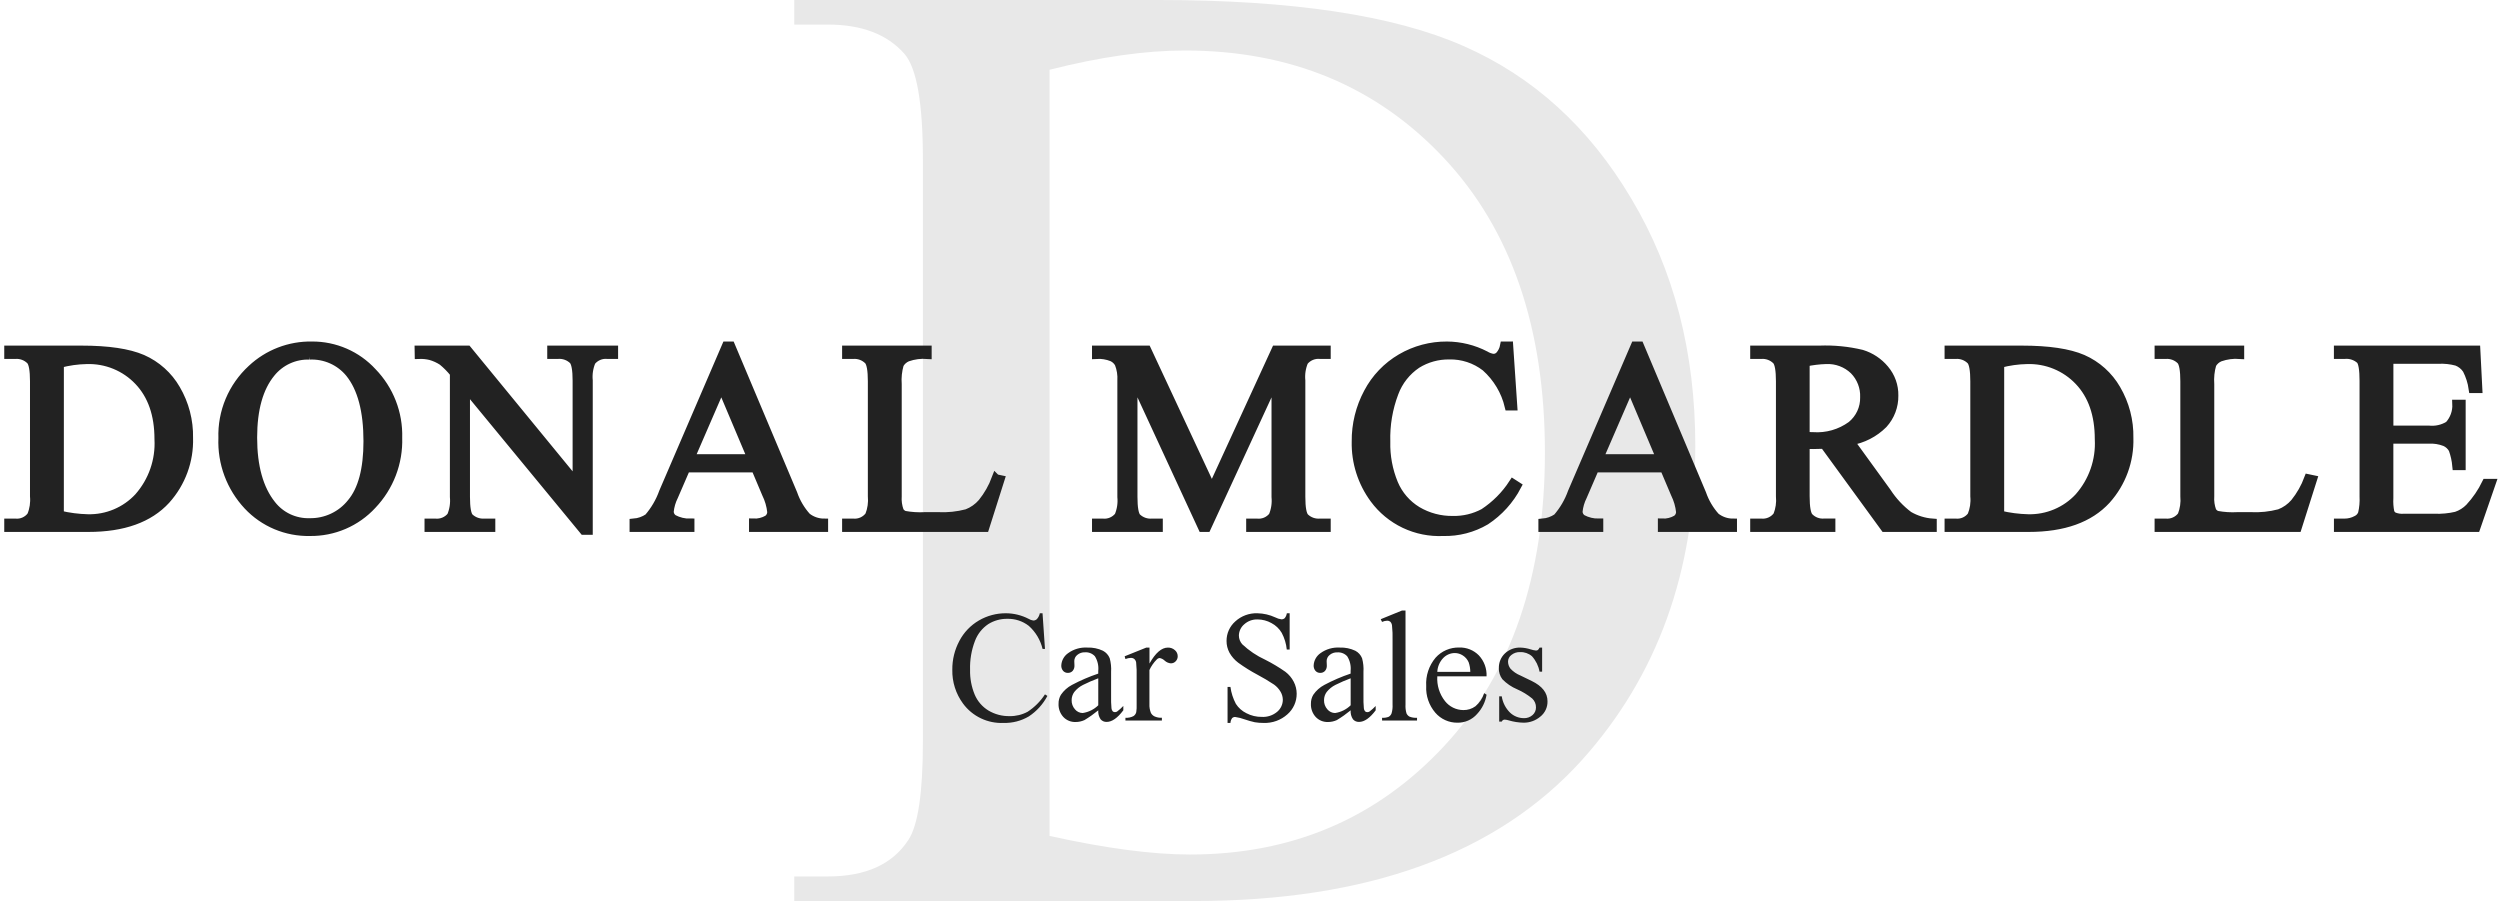
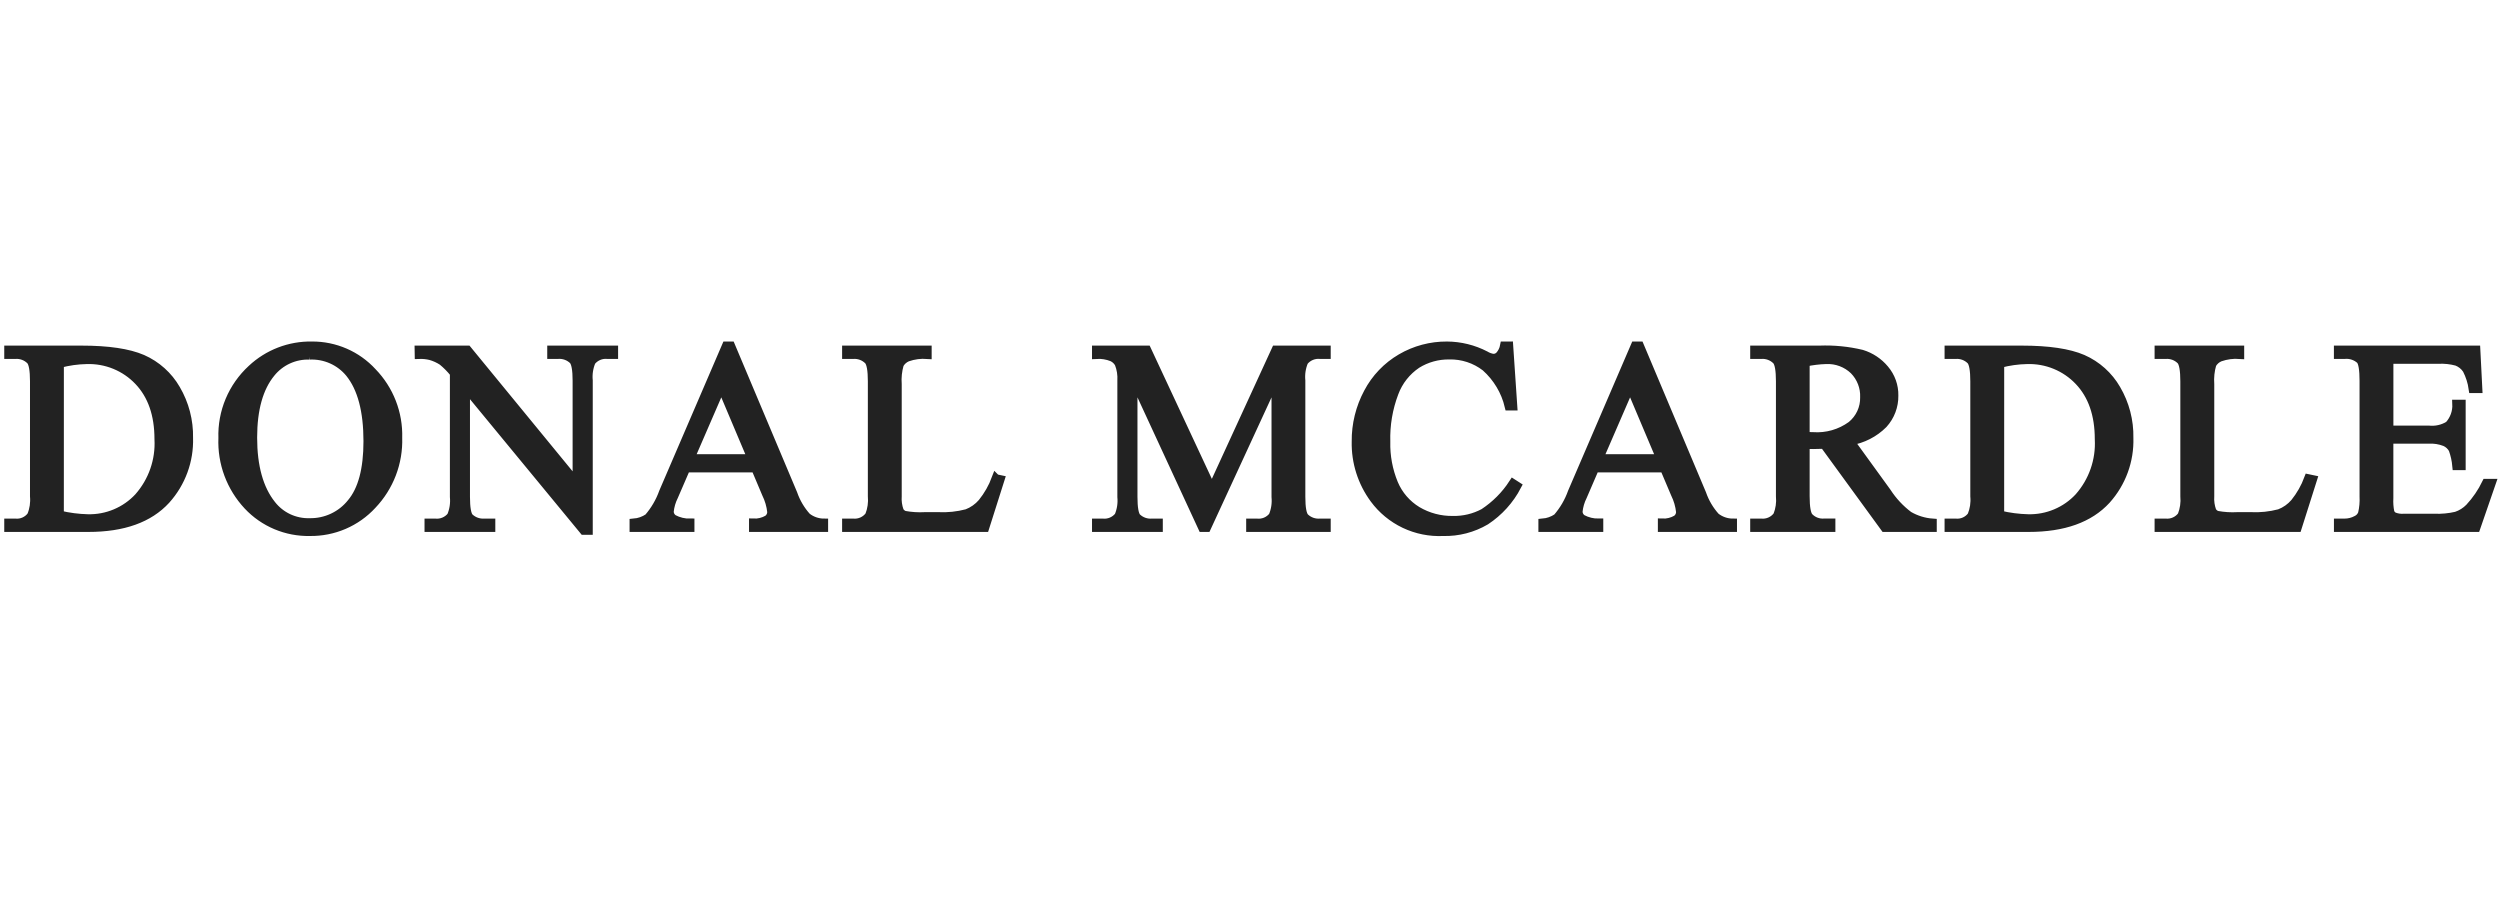
<svg xmlns="http://www.w3.org/2000/svg" width="294" height="106" viewBox="0 0 294 106" fill="none">
-   <path d="M93.407 105.961V103.07H97.363C101.811 103.07 104.965 101.637 106.827 98.772C107.965 97.053 108.533 93.198 108.533 87.207V18.754C108.533 12.138 107.809 7.997 106.361 6.33C104.345 4.037 101.345 2.891 97.363 2.891H93.407V0H136.226C151.947 0 163.893 1.797 172.063 5.392C180.286 8.986 186.879 14.977 191.844 23.364C196.86 31.752 199.368 41.441 199.368 52.433C199.368 67.176 194.921 79.497 186.026 89.395C176.045 100.439 160.841 105.961 140.415 105.961H93.407ZM123.427 98.303C129.994 99.761 135.502 100.491 139.949 100.491C151.947 100.491 161.902 96.245 169.814 87.754C177.726 79.262 181.682 67.749 181.682 53.215C181.682 38.576 177.726 27.037 169.814 18.598C161.902 10.159 151.74 5.939 139.329 5.939C134.675 5.939 129.374 6.694 123.427 8.205V98.303Z" fill="#E8E8E8" />
  <path d="M1 62.055V61.488H1.791C2.154 61.523 2.52 61.462 2.852 61.312C3.185 61.163 3.472 60.93 3.685 60.636C3.983 59.914 4.1 59.131 4.027 58.353V44.841C4.027 43.536 3.882 42.718 3.592 42.389C3.36 42.152 3.078 41.969 2.767 41.851C2.456 41.734 2.123 41.686 1.791 41.71H1V41.143H9.568C12.714 41.143 15.107 41.498 16.747 42.207C18.413 42.94 19.8 44.183 20.705 45.755C21.726 47.494 22.244 49.48 22.203 51.493C22.286 54.174 21.329 56.785 19.53 58.785C17.535 60.965 14.494 62.055 10.407 62.055H1ZM7.008 60.544C8.091 60.803 9.199 60.947 10.314 60.975C11.432 61.004 12.544 60.795 13.575 60.362C14.606 59.929 15.532 59.282 16.29 58.465C17.948 56.587 18.8 54.14 18.666 51.647C18.666 48.757 17.874 46.48 16.29 44.814C15.51 43.991 14.562 43.343 13.511 42.912C12.459 42.481 11.327 42.278 10.19 42.315C9.116 42.335 8.048 42.485 7.011 42.762L7.008 60.544ZM36.694 40.662C38.03 40.655 39.352 40.927 40.575 41.459C41.799 41.992 42.896 42.774 43.796 43.754C44.789 44.778 45.566 45.988 46.081 47.313C46.597 48.639 46.841 50.054 46.8 51.474C46.846 52.926 46.603 54.373 46.083 55.732C45.564 57.09 44.779 58.332 43.773 59.387C42.844 60.395 41.71 61.196 40.447 61.738C39.185 62.28 37.821 62.551 36.445 62.533C35.079 62.561 33.722 62.302 32.464 61.773C31.205 61.244 30.073 60.457 29.142 59.463C28.146 58.398 27.372 57.148 26.864 55.785C26.356 54.422 26.125 52.972 26.184 51.52C26.133 50.001 26.411 48.488 27 47.085C27.589 45.683 28.476 44.422 29.599 43.391C31.514 41.594 34.061 40.614 36.694 40.661L36.694 40.662ZM36.4 41.788C35.533 41.759 34.671 41.932 33.884 42.294C33.097 42.656 32.406 43.195 31.866 43.87C30.449 45.598 29.74 48.128 29.74 51.459C29.74 54.873 30.474 57.5 31.941 59.341C32.467 60.016 33.146 60.558 33.922 60.923C34.699 61.287 35.552 61.464 36.411 61.439C37.351 61.456 38.282 61.257 39.132 60.858C39.982 60.46 40.728 59.871 41.311 59.139C42.6 57.607 43.244 55.191 43.244 51.89C43.244 48.311 42.535 45.643 41.117 43.885C40.551 43.193 39.829 42.642 39.009 42.278C38.19 41.914 37.295 41.746 36.399 41.788H36.4ZM49.26 41.14H54.972L67.839 56.826V44.764C67.839 43.479 67.694 42.677 67.405 42.358C67.167 42.126 66.882 41.947 66.568 41.836C66.255 41.724 65.92 41.681 65.588 41.71H64.855V41.143H72.188V41.71H71.443C71.085 41.674 70.723 41.729 70.392 41.87C70.061 42.01 69.771 42.231 69.549 42.512C69.251 43.223 69.133 43.996 69.208 44.764V62.395H68.648L54.769 45.551V58.43C54.769 59.715 54.909 60.517 55.188 60.836C55.427 61.067 55.712 61.244 56.026 61.356C56.339 61.467 56.673 61.511 57.004 61.484H57.749V62.055H50.424V61.488H51.157C51.518 61.525 51.882 61.47 52.215 61.33C52.549 61.19 52.842 60.968 53.066 60.686C53.365 59.975 53.482 59.202 53.408 58.434V43.885C52.996 43.371 52.532 42.9 52.022 42.481C51.595 42.202 51.128 41.989 50.636 41.848C50.19 41.739 49.73 41.693 49.27 41.71L49.26 41.14ZM88.834 55.053H80.683L79.256 58.353C78.97 58.923 78.791 59.54 78.728 60.173C78.733 60.34 78.777 60.502 78.856 60.648C78.936 60.794 79.049 60.92 79.186 61.014C79.794 61.339 80.476 61.502 81.166 61.488V62.055H74.537V61.488C75.149 61.437 75.737 61.229 76.245 60.886C77.011 60 77.606 58.98 77.999 57.879L85.403 40.665H85.946L93.273 58.063C93.619 59.069 94.166 59.995 94.879 60.786C95.451 61.235 96.157 61.483 96.886 61.488V62.055H88.585V61.488C89.18 61.514 89.77 61.369 90.284 61.072C90.421 60.972 90.532 60.843 90.609 60.693C90.686 60.542 90.727 60.377 90.727 60.208C90.648 59.463 90.438 58.737 90.106 58.064L88.834 55.053ZM88.4 53.911L84.83 45.459L81.166 53.911L88.4 53.911ZM117.124 56.272L117.636 56.38L115.835 62.055H99.532V61.488H100.324C100.69 61.521 101.058 61.459 101.393 61.307C101.728 61.156 102.017 60.921 102.233 60.625C102.52 59.9 102.631 59.118 102.559 58.342V44.841C102.559 43.536 102.414 42.718 102.124 42.389C101.892 42.152 101.611 41.969 101.299 41.851C100.988 41.734 100.655 41.686 100.324 41.71H99.532V41.143H109.063V41.71C108.266 41.651 107.465 41.756 106.711 42.019C106.32 42.181 105.995 42.468 105.787 42.836C105.566 43.602 105.483 44.401 105.543 45.196V58.338C105.5 58.935 105.583 59.534 105.787 60.097C105.916 60.317 106.118 60.485 106.358 60.575C107.156 60.722 107.969 60.774 108.78 60.728H110.316C111.461 60.785 112.607 60.665 113.715 60.374C114.407 60.11 115.021 59.677 115.501 59.117C116.191 58.26 116.738 57.299 117.123 56.271L117.124 56.272ZM141.4 62.055L133.266 44.456V58.43C133.266 59.716 133.406 60.518 133.685 60.837C133.923 61.069 134.208 61.247 134.522 61.359C134.835 61.471 135.169 61.514 135.501 61.485H136.246V62.055H128.921V61.488H129.666C130.024 61.524 130.385 61.469 130.716 61.328C131.047 61.188 131.337 60.967 131.559 60.686C131.858 59.975 131.975 59.202 131.901 58.434V44.764C131.943 44.081 131.837 43.398 131.59 42.759C131.413 42.429 131.132 42.166 130.791 42.01C130.197 41.773 129.558 41.67 128.92 41.71V41.143H134.881L142.518 57.505L150.031 41.143H155.992V41.71H155.258C154.898 41.673 154.534 41.728 154.201 41.868C153.867 42.008 153.574 42.23 153.349 42.512C153.051 43.223 152.933 43.996 153.008 44.764V58.43C153.008 59.716 153.153 60.518 153.442 60.837C153.68 61.069 153.965 61.247 154.279 61.359C154.592 61.471 154.927 61.514 155.258 61.485H155.992V62.055H147.05V61.488H147.795C148.153 61.526 148.515 61.472 148.847 61.332C149.178 61.191 149.468 60.969 149.689 60.686C149.987 59.975 150.105 59.202 150.03 58.434V44.456L141.912 62.055H141.4ZM177.451 40.661L177.932 47.772H177.451C177.028 45.997 176.069 44.393 174.703 43.175C173.482 42.229 171.968 41.733 170.419 41.771C169.081 41.754 167.766 42.12 166.632 42.824C165.411 43.643 164.48 44.822 163.97 46.195C163.271 48.03 162.942 49.984 163 51.946C162.959 53.633 163.271 55.31 163.915 56.871C164.472 58.197 165.436 59.315 166.67 60.064C167.938 60.816 169.393 61.2 170.869 61.175C172.13 61.201 173.377 60.901 174.487 60.305C175.864 59.4 177.038 58.221 177.933 56.842L178.414 57.151C177.551 58.802 176.28 60.209 174.72 61.238C173.205 62.13 171.467 62.58 169.706 62.534C168.14 62.606 166.58 62.292 165.166 61.619C163.753 60.946 162.528 59.935 161.603 58.678C160.161 56.721 159.408 54.346 159.461 51.921C159.441 49.917 159.927 47.94 160.874 46.17C161.76 44.48 163.108 43.071 164.762 42.106C166.401 41.148 168.27 40.649 170.171 40.663C171.739 40.675 173.281 41.055 174.672 41.774C174.956 41.949 175.273 42.065 175.604 42.113C175.74 42.115 175.875 42.09 176.001 42.04C176.126 41.989 176.241 41.915 176.338 41.82C176.63 41.493 176.828 41.093 176.908 40.663L177.451 40.661ZM195.71 55.052H187.559L186.136 58.353C185.85 58.923 185.671 59.54 185.608 60.173C185.613 60.34 185.657 60.502 185.736 60.648C185.816 60.794 185.929 60.92 186.066 61.014C186.674 61.338 187.356 61.5 188.045 61.485V62.055H181.415V61.488C182.027 61.437 182.615 61.229 183.123 60.886C183.89 60 184.485 58.98 184.877 57.879L192.281 40.665H192.827L200.153 58.063C200.5 59.069 201.046 59.995 201.76 60.786C202.333 61.236 203.04 61.483 203.77 61.487V62.055H195.465V61.488C196.06 61.514 196.65 61.369 197.164 61.072C197.301 60.972 197.412 60.843 197.489 60.693C197.566 60.542 197.606 60.377 197.607 60.208C197.528 59.463 197.318 58.737 196.986 58.064L195.71 55.052ZM195.276 53.911L191.705 45.458L188.042 53.911H195.276ZM227.263 62.055H221.643L214.518 52.276C213.991 52.297 213.561 52.307 213.23 52.307C213.095 52.307 212.95 52.304 212.795 52.299C212.64 52.293 212.48 52.286 212.314 52.275V58.35C212.314 59.667 212.459 60.484 212.749 60.803C212.975 61.039 213.251 61.223 213.557 61.34C213.863 61.458 214.191 61.506 214.518 61.482H215.341V62.055H206.323V61.488H207.115C207.481 61.521 207.849 61.459 208.184 61.307C208.519 61.156 208.808 60.921 209.024 60.625C209.312 59.905 209.424 59.128 209.35 58.357V44.841C209.35 43.525 209.205 42.708 208.915 42.389C208.683 42.152 208.402 41.969 208.09 41.851C207.779 41.734 207.446 41.686 207.115 41.71H206.323V41.143H213.991C215.654 41.08 217.317 41.243 218.935 41.629C219.992 41.95 220.93 42.572 221.635 43.418C222.375 44.285 222.77 45.39 222.746 46.526C222.765 47.761 222.313 48.956 221.48 49.873C220.419 50.935 219.048 51.637 217.561 51.879L221.908 57.879C222.593 58.936 223.46 59.866 224.469 60.625C225.321 61.121 226.277 61.417 227.263 61.488V62.055ZM212.314 51.304C212.511 51.304 212.682 51.307 212.826 51.312C212.971 51.318 213.09 51.32 213.183 51.32C214.804 51.438 216.413 50.978 217.724 50.024C218.214 49.626 218.606 49.121 218.871 48.549C219.136 47.977 219.267 47.353 219.253 46.724C219.276 46.137 219.179 45.552 218.966 45.005C218.754 44.457 218.432 43.958 218.019 43.539C217.586 43.124 217.074 42.802 216.512 42.591C215.95 42.38 215.351 42.285 214.751 42.312C213.931 42.338 213.115 42.436 212.314 42.606L212.314 51.304ZM229.182 62.055V61.488H229.973C230.336 61.523 230.701 61.463 231.034 61.314C231.366 61.166 231.653 60.933 231.867 60.64C232.164 59.918 232.282 59.135 232.208 58.358V44.841C232.208 43.536 232.064 42.718 231.774 42.389C231.542 42.152 231.26 41.969 230.949 41.851C230.638 41.734 230.305 41.686 229.973 41.71H229.182V41.143H237.75C240.896 41.143 243.289 41.498 244.929 42.207C246.596 42.94 247.983 44.183 248.888 45.755C249.909 47.494 250.427 49.48 250.386 51.493C250.47 54.175 249.514 56.787 247.716 58.788C245.717 60.966 242.674 62.055 238.586 62.055H229.182ZM235.189 60.544C236.273 60.803 237.381 60.947 238.495 60.975C239.614 61.004 240.726 60.795 241.757 60.362C242.788 59.929 243.714 59.282 244.472 58.465C246.13 56.587 246.982 54.14 246.847 51.647C246.847 48.757 246.056 46.48 244.472 44.814C243.692 43.991 242.744 43.343 241.692 42.912C240.641 42.481 239.509 42.278 238.372 42.315C237.298 42.335 236.23 42.485 235.193 42.762L235.189 60.544ZM271.471 56.271L271.983 56.379L270.183 62.055H253.88V61.488H254.672C255.038 61.521 255.407 61.459 255.741 61.307C256.076 61.156 256.365 60.921 256.581 60.625C256.868 59.9 256.979 59.118 256.907 58.342V44.841C256.907 43.536 256.762 42.718 256.472 42.389C256.24 42.152 255.959 41.969 255.648 41.851C255.337 41.734 255.004 41.686 254.672 41.71H253.88V41.143H263.417V41.71C262.62 41.651 261.82 41.756 261.066 42.019C260.675 42.181 260.35 42.468 260.142 42.836C259.921 43.602 259.838 44.401 259.898 45.196V58.338C259.854 58.935 259.938 59.534 260.142 60.097C260.271 60.317 260.473 60.485 260.713 60.575C261.511 60.722 262.324 60.774 263.134 60.728H264.671C265.816 60.785 266.962 60.665 268.07 60.374C268.762 60.11 269.375 59.677 269.855 59.117C270.543 58.259 271.088 57.299 271.471 56.271ZM280.963 42.281V50.548H285.589C286.429 50.642 287.277 50.451 287.995 50.008C288.615 49.326 288.937 48.427 288.892 47.509H289.462V54.789H288.892C288.831 54.121 288.685 53.463 288.457 52.831C288.254 52.456 287.932 52.157 287.541 51.983C286.919 51.742 286.252 51.637 285.585 51.674H280.959V58.572C280.925 59.138 280.966 59.706 281.083 60.261C281.169 60.465 281.322 60.633 281.517 60.739C281.892 60.887 282.295 60.947 282.697 60.916H286.267C287.138 60.952 288.01 60.87 288.859 60.673C289.446 60.477 289.977 60.144 290.408 59.701C291.204 58.842 291.868 57.87 292.379 56.817H293L291.192 62.055H274.971V61.488H275.716C276.209 61.489 276.695 61.367 277.129 61.133C277.285 61.06 277.425 60.958 277.541 60.83C277.657 60.703 277.746 60.555 277.804 60.393C277.958 59.731 278.018 59.051 277.982 58.372V44.78C277.982 43.453 277.846 42.635 277.574 42.327C277.325 42.1 277.03 41.927 276.709 41.821C276.389 41.715 276.049 41.677 275.712 41.71H274.967V41.143H291.188L291.421 45.724H290.815C290.703 44.934 290.459 44.167 290.094 43.456C289.811 43.029 289.401 42.7 288.922 42.515C288.209 42.324 287.471 42.246 286.733 42.283L280.963 42.281Z" fill="#222222" stroke="#222222" />
-   <path d="M122.602 72.118L122.889 76.311H122.606C122.356 75.264 121.791 74.319 120.985 73.6C120.265 73.042 119.372 72.749 118.458 72.772C117.668 72.762 116.891 72.978 116.222 73.395C115.502 73.878 114.953 74.573 114.652 75.383C114.24 76.466 114.046 77.619 114.081 78.776C114.058 79.77 114.242 80.758 114.621 81.678C114.949 82.46 115.517 83.119 116.244 83.561C116.992 84.005 117.849 84.231 118.72 84.217C119.463 84.231 120.198 84.054 120.851 83.702C121.666 83.168 122.36 82.472 122.889 81.657L123.173 81.839C122.663 82.813 121.912 83.642 120.991 84.249C120.098 84.777 119.072 85.043 118.034 85.017C117.11 85.059 116.19 84.874 115.357 84.477C114.523 84.081 113.801 83.485 113.255 82.743C112.404 81.589 111.96 80.189 111.992 78.759C111.98 77.576 112.266 76.41 112.825 75.366C113.348 74.369 114.142 73.538 115.118 72.969C116.084 72.404 117.187 72.11 118.308 72.119C119.233 72.125 120.143 72.35 120.963 72.774C121.131 72.877 121.318 72.945 121.513 72.974C121.592 72.975 121.671 72.96 121.745 72.93C121.819 72.901 121.886 72.857 121.943 72.801C122.116 72.609 122.234 72.373 122.282 72.119L122.602 72.118ZM129.156 83.535C128.644 83.955 128.103 84.338 127.536 84.681C127.206 84.832 126.846 84.91 126.482 84.908C126.215 84.916 125.949 84.868 125.702 84.766C125.455 84.664 125.232 84.511 125.049 84.317C124.663 83.893 124.46 83.334 124.486 82.762C124.477 82.392 124.572 82.028 124.761 81.709C125.094 81.221 125.541 80.821 126.065 80.545C127.056 80.018 128.089 79.573 129.154 79.216V78.892C129.218 78.292 129.079 77.688 128.758 77.175C128.613 77.016 128.433 76.892 128.232 76.812C128.032 76.731 127.816 76.697 127.6 76.711C127.266 76.694 126.938 76.805 126.685 77.021C126.578 77.106 126.491 77.214 126.431 77.337C126.371 77.46 126.339 77.594 126.336 77.73L126.355 78.255C126.371 78.491 126.294 78.723 126.14 78.903C126.068 78.979 125.98 79.038 125.883 79.078C125.786 79.117 125.682 79.135 125.577 79.131C125.473 79.134 125.369 79.114 125.274 79.073C125.178 79.032 125.093 78.971 125.023 78.894C124.871 78.713 124.794 78.481 124.808 78.246C124.823 77.961 124.903 77.684 125.043 77.435C125.182 77.186 125.377 76.972 125.613 76.809C126.268 76.336 127.067 76.104 127.875 76.154C128.506 76.13 129.134 76.258 129.705 76.527C130.068 76.717 130.35 77.03 130.502 77.409C130.643 77.93 130.698 78.471 130.665 79.01V81.839C130.652 82.326 130.668 82.812 130.71 83.297C130.72 83.43 130.773 83.556 130.861 83.657C130.928 83.716 131.016 83.749 131.106 83.748C131.195 83.749 131.284 83.727 131.362 83.684C131.628 83.484 131.876 83.262 132.103 83.019V83.529C131.42 84.441 130.767 84.897 130.144 84.897C130.009 84.903 129.875 84.878 129.751 84.824C129.627 84.77 129.517 84.689 129.43 84.588C129.223 84.277 129.126 83.906 129.156 83.535ZM129.156 82.943V79.768C128.547 79.994 127.951 80.252 127.371 80.542C126.969 80.742 126.616 81.028 126.336 81.378C126.134 81.656 126.024 81.99 126.025 82.333C126.011 82.732 126.152 83.121 126.419 83.42C126.529 83.553 126.667 83.661 126.824 83.736C126.981 83.81 127.152 83.85 127.325 83.852C128.017 83.748 128.657 83.43 129.156 82.943ZM135.18 76.157V78.031C135.882 76.782 136.602 76.157 137.34 76.157C137.647 76.147 137.946 76.256 138.173 76.462C138.275 76.549 138.357 76.657 138.413 76.779C138.469 76.901 138.498 77.033 138.499 77.166C138.502 77.277 138.482 77.387 138.441 77.49C138.4 77.593 138.339 77.687 138.261 77.767C138.188 77.845 138.1 77.907 138.002 77.949C137.903 77.99 137.797 78.011 137.69 78.01C137.422 77.987 137.169 77.877 136.971 77.696C136.809 77.538 136.604 77.429 136.381 77.383C136.243 77.396 136.116 77.461 136.024 77.565C135.672 77.923 135.384 78.338 135.173 78.793V82.791C135.154 83.148 135.214 83.505 135.347 83.838C135.44 84.015 135.588 84.158 135.768 84.246C136.041 84.37 136.339 84.425 136.638 84.409V84.735H132.351V84.411C132.681 84.433 133.011 84.364 133.303 84.211C133.465 84.101 133.579 83.936 133.624 83.747C133.667 83.455 133.682 83.159 133.669 82.865V79.632C133.687 79.054 133.667 78.475 133.61 77.9C133.586 77.743 133.508 77.6 133.39 77.495C133.276 77.407 133.135 77.362 132.991 77.367C132.771 77.374 132.554 77.42 132.35 77.503L132.259 77.179L134.795 76.16L135.18 76.157ZM151.663 72.118V76.384H151.324C151.257 75.7 151.056 75.036 150.734 74.428C150.446 73.938 150.026 73.538 149.521 73.273C149.023 72.995 148.462 72.847 147.891 72.845C147.31 72.825 146.745 73.032 146.316 73.423C146.124 73.585 145.969 73.786 145.862 74.013C145.754 74.24 145.697 74.487 145.693 74.737C145.694 75.116 145.834 75.481 146.087 75.765C146.882 76.513 147.794 77.127 148.788 77.584C149.615 78 150.411 78.476 151.168 79.008C151.577 79.321 151.911 79.721 152.146 80.177C152.372 80.613 152.489 81.097 152.489 81.587C152.492 82.045 152.396 82.497 152.207 82.915C152.019 83.332 151.743 83.704 151.397 84.006C150.628 84.696 149.617 85.059 148.581 85.017C148.241 85.019 147.901 84.992 147.565 84.936C147.167 84.848 146.774 84.737 146.389 84.604C146.024 84.467 145.644 84.371 145.258 84.317C145.192 84.313 145.125 84.324 145.063 84.347C145 84.371 144.944 84.407 144.896 84.453C144.778 84.62 144.71 84.817 144.7 85.02H144.361V80.787H144.7C144.794 81.482 145.011 82.155 145.34 82.775C145.642 83.245 146.068 83.624 146.571 83.871C147.131 84.164 147.755 84.314 148.388 84.307C149.046 84.344 149.692 84.129 150.196 83.707C150.404 83.532 150.571 83.315 150.685 83.07C150.8 82.825 150.859 82.558 150.86 82.288C150.854 81.966 150.768 81.65 150.608 81.37C150.412 81.029 150.145 80.734 149.825 80.505C149.195 80.086 148.545 79.699 147.875 79.345C147.088 78.928 146.331 78.455 145.611 77.931C145.195 77.616 144.847 77.22 144.59 76.767C144.357 76.337 144.237 75.855 144.242 75.367C144.24 74.935 144.33 74.507 144.507 74.113C144.684 73.719 144.943 73.366 145.268 73.079C145.976 72.43 146.913 72.085 147.876 72.119C148.601 72.135 149.315 72.301 149.973 72.605C150.198 72.723 150.443 72.8 150.696 72.833C150.839 72.839 150.979 72.788 151.085 72.692C151.218 72.529 151.302 72.333 151.329 72.125L151.663 72.118ZM158.837 83.535C158.324 83.955 157.782 84.338 157.214 84.681C156.884 84.832 156.525 84.91 156.161 84.908C155.894 84.916 155.628 84.868 155.381 84.766C155.134 84.664 154.911 84.511 154.728 84.317C154.341 83.893 154.139 83.334 154.165 82.762C154.156 82.392 154.251 82.028 154.44 81.709C154.772 81.221 155.22 80.821 155.744 80.545C156.735 80.018 157.768 79.573 158.833 79.216V78.892C158.894 78.294 158.754 77.693 158.435 77.183C158.289 77.024 158.109 76.899 157.909 76.819C157.708 76.739 157.492 76.704 157.276 76.719C156.943 76.701 156.615 76.812 156.361 77.028C156.254 77.114 156.168 77.222 156.107 77.344C156.047 77.467 156.015 77.601 156.013 77.737L156.033 78.255C156.049 78.491 155.972 78.723 155.818 78.903C155.746 78.979 155.658 79.038 155.561 79.078C155.464 79.117 155.36 79.135 155.255 79.131C155.151 79.134 155.047 79.114 154.952 79.073C154.856 79.032 154.771 78.971 154.701 78.894C154.549 78.713 154.472 78.481 154.486 78.246C154.501 77.961 154.581 77.684 154.721 77.435C154.86 77.186 155.056 76.972 155.292 76.809C155.946 76.336 156.745 76.104 157.553 76.154C158.184 76.13 158.812 76.258 159.383 76.527C159.746 76.717 160.028 77.03 160.18 77.409C160.321 77.93 160.376 78.471 160.343 79.01V81.839C160.331 82.326 160.346 82.812 160.389 83.297C160.398 83.43 160.451 83.556 160.539 83.657C160.606 83.716 160.694 83.749 160.784 83.748C160.872 83.751 160.96 83.73 161.037 83.689C161.304 83.489 161.552 83.267 161.779 83.024V83.534C161.098 84.442 160.446 84.897 159.823 84.897C159.688 84.903 159.554 84.878 159.43 84.824C159.306 84.77 159.196 84.689 159.109 84.588C158.902 84.276 158.807 83.906 158.837 83.535ZM158.837 82.943V79.768C158.228 79.994 157.632 80.252 157.051 80.542C156.649 80.742 156.296 81.028 156.017 81.378C155.814 81.656 155.705 81.99 155.706 82.333C155.692 82.732 155.833 83.121 156.099 83.42C156.21 83.553 156.348 83.661 156.505 83.736C156.661 83.81 156.832 83.85 157.006 83.852C157.697 83.748 158.338 83.43 158.837 82.943ZM165.288 71.799V82.852C165.266 83.201 165.304 83.552 165.402 83.888C165.474 84.052 165.598 84.188 165.755 84.275C166.037 84.386 166.34 84.432 166.643 84.411V84.735H162.532V84.411C162.801 84.43 163.07 84.389 163.32 84.29C163.469 84.198 163.584 84.061 163.646 83.898C163.746 83.559 163.787 83.205 163.765 82.852V75.283C163.782 74.705 163.76 74.126 163.7 73.551C163.682 73.385 163.61 73.23 163.494 73.109C163.392 73.028 163.263 72.986 163.132 72.991C162.924 73.002 162.719 73.052 162.528 73.137L162.373 72.818L164.872 71.799H165.288ZM169.026 79.54C168.958 80.588 169.281 81.625 169.932 82.452C170.188 82.776 170.514 83.04 170.887 83.222C171.259 83.404 171.668 83.501 172.083 83.505C172.598 83.516 173.102 83.357 173.516 83.054C173.996 82.647 174.349 82.114 174.537 81.515L174.82 81.698C174.683 82.547 174.294 83.336 173.704 83.966C173.417 84.295 173.06 84.558 172.659 84.735C172.258 84.912 171.823 84.999 171.385 84.989C170.894 84.993 170.409 84.89 169.962 84.688C169.515 84.486 169.118 84.19 168.798 83.82C168.048 82.949 167.662 81.824 167.722 80.678C167.648 79.467 168.043 78.275 168.825 77.344C169.172 76.957 169.6 76.649 170.078 76.442C170.557 76.236 171.075 76.135 171.597 76.147C172.026 76.133 172.453 76.208 172.852 76.367C173.251 76.526 173.612 76.766 173.912 77.071C174.222 77.402 174.461 77.79 174.617 78.215C174.772 78.639 174.841 79.09 174.819 79.54H169.026ZM169.026 79.013H172.907C172.905 78.629 172.84 78.248 172.715 77.885C172.572 77.557 172.335 77.278 172.033 77.085C171.751 76.898 171.421 76.798 171.083 76.797C170.828 76.799 170.577 76.851 170.343 76.952C170.109 77.053 169.899 77.2 169.723 77.383C169.302 77.826 169.054 78.404 169.026 79.013ZM181.354 76.157V78.992H181.051C180.93 78.315 180.621 77.685 180.159 77.173C179.775 76.843 179.28 76.669 178.773 76.687C178.398 76.669 178.03 76.789 177.739 77.024C177.621 77.111 177.525 77.223 177.457 77.353C177.388 77.482 177.35 77.624 177.345 77.77C177.337 78.086 177.44 78.395 177.637 78.643C177.96 78.987 178.353 79.257 178.791 79.434L180.128 80.082C181.367 80.686 181.986 81.478 181.986 82.46C181.997 82.812 181.924 83.161 181.773 83.48C181.623 83.798 181.399 84.077 181.121 84.293C180.578 84.745 179.892 84.992 179.185 84.989C178.589 84.977 177.998 84.885 177.427 84.716C177.267 84.663 177.101 84.632 176.932 84.626C176.861 84.629 176.791 84.653 176.733 84.695C176.675 84.737 176.631 84.795 176.606 84.862H176.304V81.888H176.606C176.714 82.616 177.057 83.29 177.585 83.808C178.022 84.221 178.601 84.453 179.205 84.456C179.583 84.471 179.952 84.338 180.233 84.087C180.36 83.976 180.461 83.838 180.53 83.685C180.598 83.531 180.633 83.364 180.631 83.196C180.635 82.999 180.597 82.804 180.521 82.623C180.444 82.442 180.33 82.278 180.186 82.143C179.648 81.705 179.052 81.341 178.415 81.061C177.761 80.787 177.169 80.383 176.676 79.875C176.392 79.498 176.246 79.036 176.265 78.565C176.257 78.246 176.316 77.927 176.438 77.632C176.56 77.335 176.742 77.068 176.974 76.846C177.217 76.615 177.505 76.435 177.82 76.316C178.135 76.198 178.471 76.144 178.807 76.157C179.215 76.17 179.619 76.24 180.006 76.366C180.208 76.435 180.417 76.48 180.629 76.502C180.71 76.507 180.791 76.484 180.858 76.438C180.94 76.358 181.006 76.262 181.05 76.156L181.354 76.157Z" fill="#222222" />
</svg>